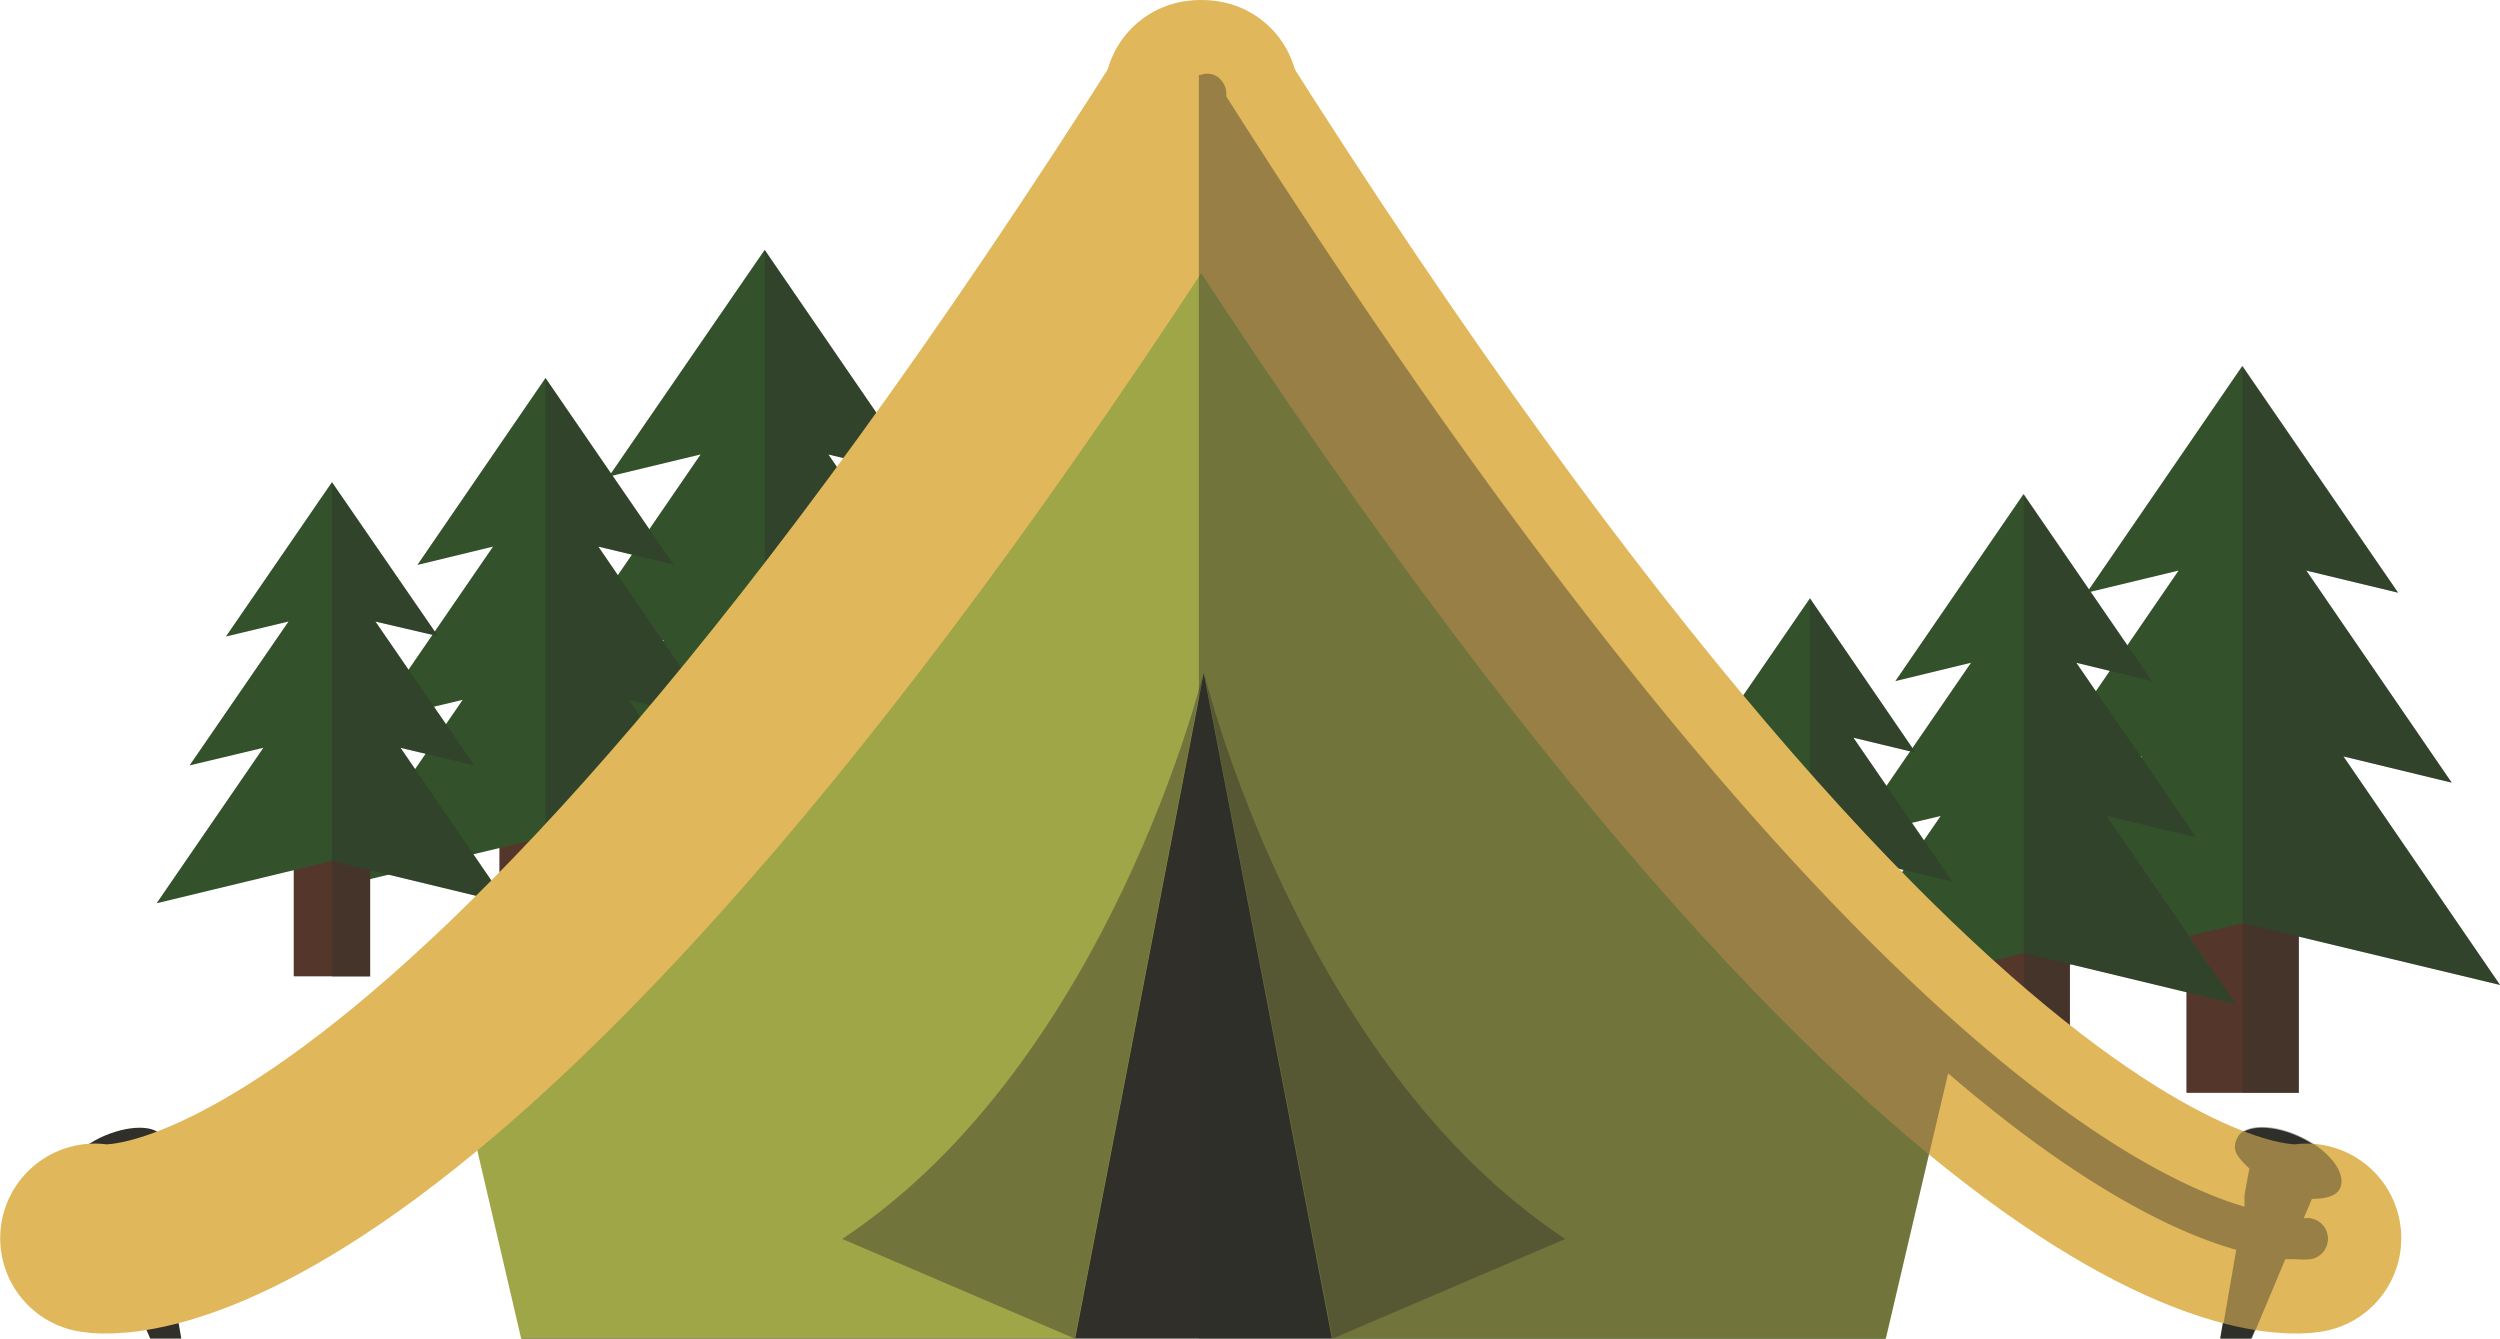
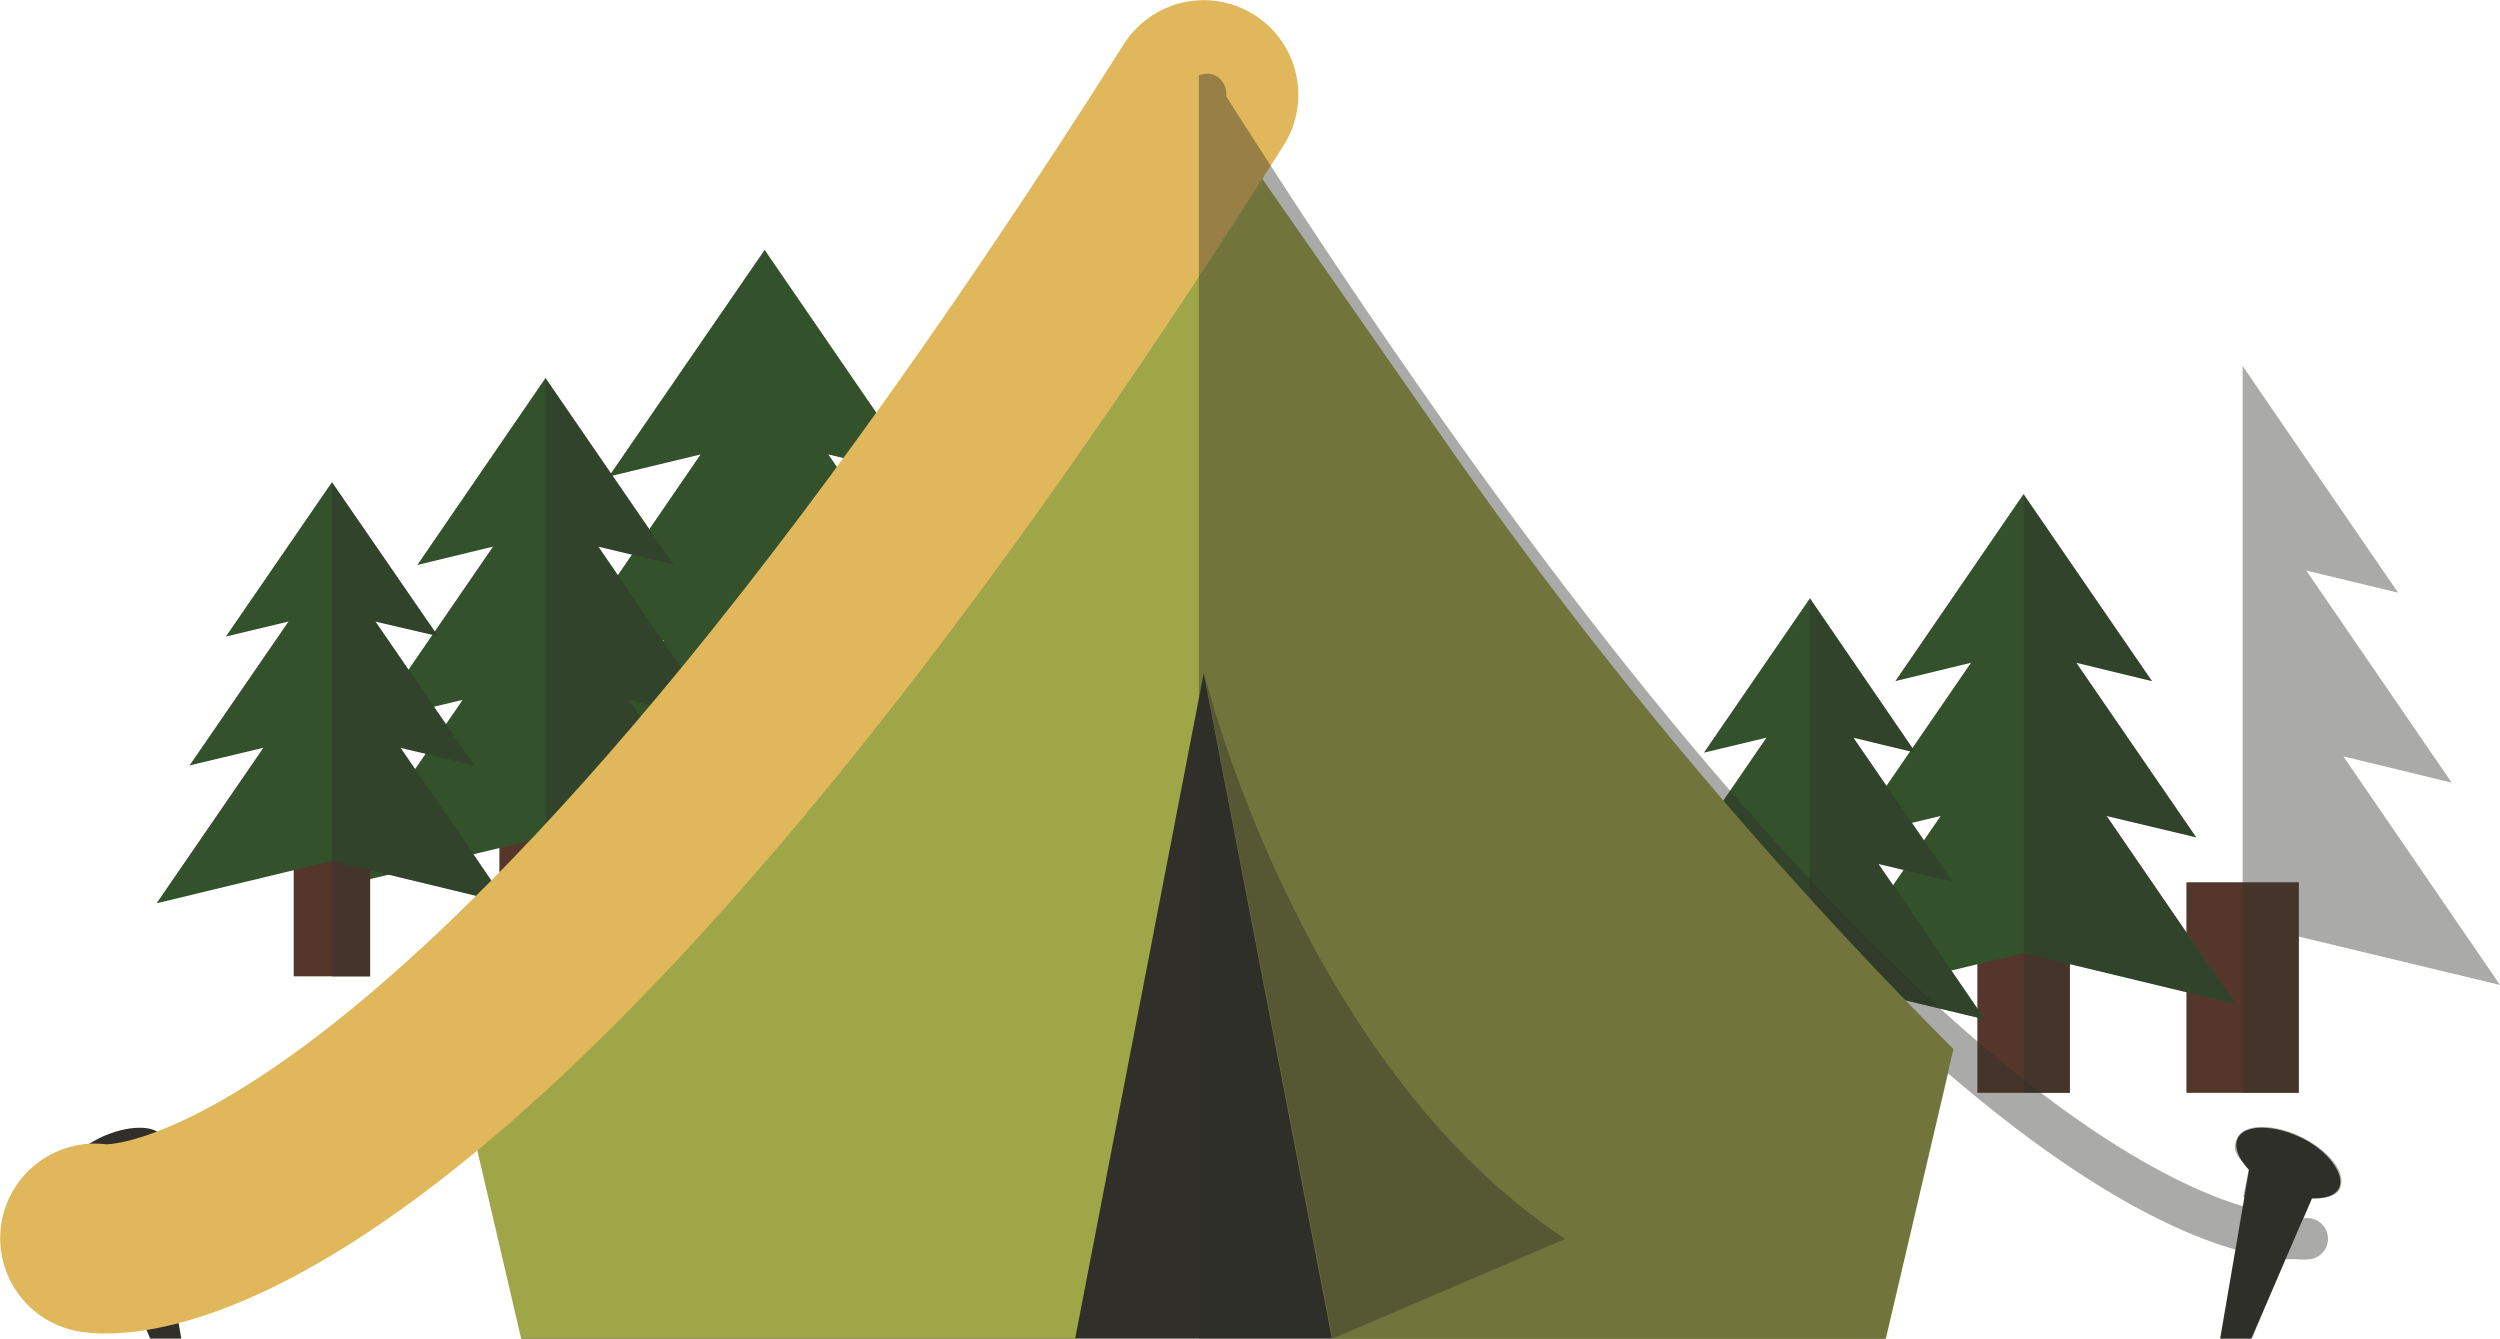
<svg xmlns="http://www.w3.org/2000/svg" viewBox="0 0 66.73 35.73">
  <defs>
    <style>
      .cls-1 {
        isolation: isolate;
      }

      .cls-2 {
        fill: #54372a;
      }

      .cls-3 {
        fill: #33512a;
      }

      .cls-4, .cls-5 {
        fill: #302f2a;
      }

      .cls-4 {
        opacity: 0.41;
        mix-blend-mode: overlay;
      }

      .cls-6 {
        fill: #9ea647;
      }

      .cls-7 {
        fill: none;
        stroke: #e0b75a;
        stroke-linecap: round;
        stroke-miterlimit: 10;
        stroke-width: 5.05px;
      }
    </style>
  </defs>
  <title>icon-07</title>
  <g class="cls-1">
    <g id="レイヤー_2" data-name="レイヤー 2">
      <g id="レイヤー_1-2" data-name="レイヤー 1">
        <g id="_グループ_" data-name="&lt;グループ&gt;">
          <g id="_グループ_2" data-name="&lt;グループ&gt;">
            <g id="_グループ_3" data-name="&lt;グループ&gt;">
              <g id="_グループ_4" data-name="&lt;グループ&gt;">
                <rect id="_長方形_" data-name="&lt;長方形&gt;" class="cls-2" x="18.91" y="20.45" width="3" height="5.62" />
                <polygon id="_パス_" data-name="&lt;パス&gt;" class="cls-3" points="23.09 17.09 25.99 17.79 22.11 12.13 24.56 12.72 20.41 6.67 16.25 12.72 18.7 12.13 14.82 17.79 17.72 17.09 13.53 23.19 20.41 21.54 27.28 23.18 23.09 17.09" />
              </g>
-               <polygon id="_パス_2" data-name="&lt;パス&gt;" class="cls-4" points="23.09 17.09 25.99 17.79 22.11 12.13 24.56 12.72 20.41 6.67 20.41 26.07 21.91 26.07 21.91 21.89 27.28 23.18 23.09 17.09" />
            </g>
            <g id="_グループ_5" data-name="&lt;グループ&gt;">
              <g id="_グループ_6" data-name="&lt;グループ&gt;">
                <rect id="_長方形_2" data-name="&lt;長方形&gt;" class="cls-2" x="13.33" y="21.44" width="2.47" height="4.63" />
                <polygon id="_パス_3" data-name="&lt;パス&gt;" class="cls-3" points="16.78 18.68 19.16 19.25 15.97 14.59 17.98 15.07 14.56 10.09 11.14 15.08 13.16 14.59 9.96 19.25 12.35 18.68 8.9 23.7 14.56 22.34 20.22 23.69 16.78 18.68" />
              </g>
              <polygon id="_パス_4" data-name="&lt;パス&gt;" class="cls-4" points="16.78 18.68 19.16 19.25 15.97 14.59 17.98 15.07 14.56 10.09 14.56 26.07 15.8 26.07 15.8 22.63 20.22 23.69 16.78 18.68" />
            </g>
            <g id="_グループ_7" data-name="&lt;グループ&gt;">
              <g id="_グループ_8" data-name="&lt;グループ&gt;">
                <rect id="_長方形_3" data-name="&lt;長方形&gt;" class="cls-2" x="7.84" y="22.24" width="2.04" height="3.82" />
                <polygon id="_パス_5" data-name="&lt;パス&gt;" class="cls-3" points="10.69 19.96 12.66 20.43 10.02 16.59 11.69 16.98 8.86 12.87 6.03 16.99 7.7 16.59 5.06 20.43 7.03 19.96 4.18 24.11 8.86 22.98 13.53 24.11 10.69 19.96" />
              </g>
              <polygon id="_パス_6" data-name="&lt;パス&gt;" class="cls-4" points="10.69 19.96 12.66 20.43 10.02 16.59 11.69 16.98 8.86 12.87 8.86 26.07 9.88 26.07 9.88 23.23 13.53 24.11 10.69 19.96" />
            </g>
          </g>
          <g id="_グループ_9" data-name="&lt;グループ&gt;">
            <g id="_グループ_10" data-name="&lt;グループ&gt;">
              <g id="_グループ_11" data-name="&lt;グループ&gt;">
                <rect id="_長方形_4" data-name="&lt;長方形&gt;" class="cls-2" x="58.36" y="23.55" width="3" height="5.62" />
-                 <polygon id="_パス_7" data-name="&lt;パス&gt;" class="cls-3" points="62.55 20.19 65.44 20.89 61.56 15.23 64.01 15.82 59.85 9.77 55.7 15.82 58.15 15.23 54.27 20.89 57.17 20.19 52.98 26.29 59.86 24.64 66.73 26.29 62.55 20.19" />
              </g>
              <polygon id="_パス_8" data-name="&lt;パス&gt;" class="cls-4" points="62.55 20.19 65.44 20.89 61.56 15.23 64.01 15.82 59.86 9.77 59.86 29.17 61.36 29.17 61.36 25 66.73 26.29 62.55 20.19" />
            </g>
            <g id="_グループ_12" data-name="&lt;グループ&gt;">
              <g id="_グループ_13" data-name="&lt;グループ&gt;">
                <rect id="_長方形_5" data-name="&lt;長方形&gt;" class="cls-2" x="52.78" y="24.54" width="2.47" height="4.63" />
                <polygon id="_パス_9" data-name="&lt;パス&gt;" class="cls-3" points="56.23 21.78 58.62 22.35 55.42 17.69 57.44 18.18 54.01 13.19 50.59 18.18 52.61 17.69 49.41 22.35 51.8 21.78 48.35 26.8 54.02 25.44 59.67 26.8 56.23 21.78" />
              </g>
              <polygon id="_パス_10" data-name="&lt;パス&gt;" class="cls-4" points="56.23 21.78 58.62 22.35 55.42 17.69 57.44 18.18 54.02 13.19 54.02 29.17 55.25 29.17 55.25 25.73 59.67 26.8 56.23 21.78" />
            </g>
            <g id="_グループ_14" data-name="&lt;グループ&gt;">
              <g id="_グループ_15" data-name="&lt;グループ&gt;">
                <rect id="_長方形_6" data-name="&lt;長方形&gt;" class="cls-2" x="47.29" y="25.34" width="2.04" height="3.82" />
                <polygon id="_パス_11" data-name="&lt;パス&gt;" class="cls-3" points="50.14 23.06 52.11 23.53 49.47 19.69 51.13 20.09 48.31 15.97 45.48 20.09 47.15 19.69 44.51 23.54 46.48 23.06 43.63 27.21 48.31 26.09 52.98 27.21 50.14 23.06" />
              </g>
              <polygon id="_パス_12" data-name="&lt;パス&gt;" class="cls-4" points="50.14 23.06 52.11 23.53 49.47 19.69 51.13 20.09 48.31 15.97 48.31 29.17 49.33 29.17 49.33 26.33 52.98 27.21 50.14 23.06" />
            </g>
          </g>
          <g id="_グループ_16" data-name="&lt;グループ&gt;">
            <polygon id="_パス_13" data-name="&lt;パス&gt;" class="cls-5" points="4.84 35.73 4.01 35.73 2.15 31.45 3.96 30.66 4.84 35.73" />
-             <path id="_パス_14" data-name="&lt;パス&gt;" class="cls-4" d="M4,30.66H4l-1.7.75-.08.08.47,1.07a2.39,2.39,0,0,0,1-.26,2.33,2.33,0,0,0,.57-.37Z" />
            <path id="_パス_15" data-name="&lt;パス&gt;" class="cls-5" d="M4.36,30.38c.19.38-.27,1-1,1.34s-1.51.36-1.69,0,.27-1,1-1.35S4.18,30,4.36,30.38Z" />
          </g>
          <polygon id="_パス_16" data-name="&lt;パス&gt;" class="cls-5" points="13.92 35.73 50.33 35.73 32.13 2.52 13.92 35.73" />
          <path id="_パス_17" data-name="&lt;パス&gt;" class="cls-6" d="M52.14,28A120.33,120.33,0,0,1,38.52,11.7L32.13,2.53l-6.4,9.17A120.24,120.24,0,0,1,12.11,28l1.81,7.77H28.69l3.44-17.8,3.43,17.8H50.33Z" />
-           <path id="_パス_18" data-name="&lt;パス&gt;" class="cls-4" d="M32.13,17.93s-2.52,10.42-9.65,15.14l6.21,2.66" />
          <path id="_パス_19" data-name="&lt;パス&gt;" class="cls-4" d="M32.13,17.93s2.51,10.42,9.65,15.14l-6.21,2.66" />
          <path id="_パス_20" data-name="&lt;パス&gt;" class="cls-7" d="M2.53,33.05s9.09,1.87,29.6-30.52" />
          <g id="_グループ_17" data-name="&lt;グループ&gt;">
            <polygon id="_パス_21" data-name="&lt;パス&gt;" class="cls-5" points="59.26 35.73 60.09 35.73 61.94 31.45 60.13 30.66 59.26 35.73" />
            <path id="_パス_22" data-name="&lt;パス&gt;" class="cls-4" d="M60.13,30.66h0l1.71.75.07.08-.46,1.07a2.47,2.47,0,0,1-1-.26,2.54,2.54,0,0,1-.57-.37Z" />
            <path id="_パス_23" data-name="&lt;パス&gt;" class="cls-5" d="M59.73,30.38c-.18.38.28,1,1,1.34s1.52.36,1.7,0-.28-1-1-1.35S59.92,30,59.73,30.38Z" />
          </g>
-           <path id="_パス_24" data-name="&lt;パス&gt;" class="cls-7" d="M61.57,33.05S52.47,34.92,32,2.53" />
          <path id="_パス_25" data-name="&lt;パス&gt;" class="cls-4" d="M61.43,30.35c-.75-.37-1.51-.35-1.7,0s0,.54.31.84l-.13.71h0l0,.31c-3.38-1-12.18-6-27.18-29.64a.57.57,0,0,0-.26-.54A.5.5,0,0,0,32.05,2H32V35.73H50.33L52,28.65c3.56,3.06,6.1,4.26,7.69,4.71l-.41,2.37h.83L61,33.61h.28a2,2,0,0,0,.4,0,.55.55,0,0,0-.19-1.09l.22-.52c.36,0,.65-.07.75-.28C62.64,31.32,62.18,30.71,61.43,30.35Z" />
        </g>
      </g>
    </g>
  </g>
</svg>